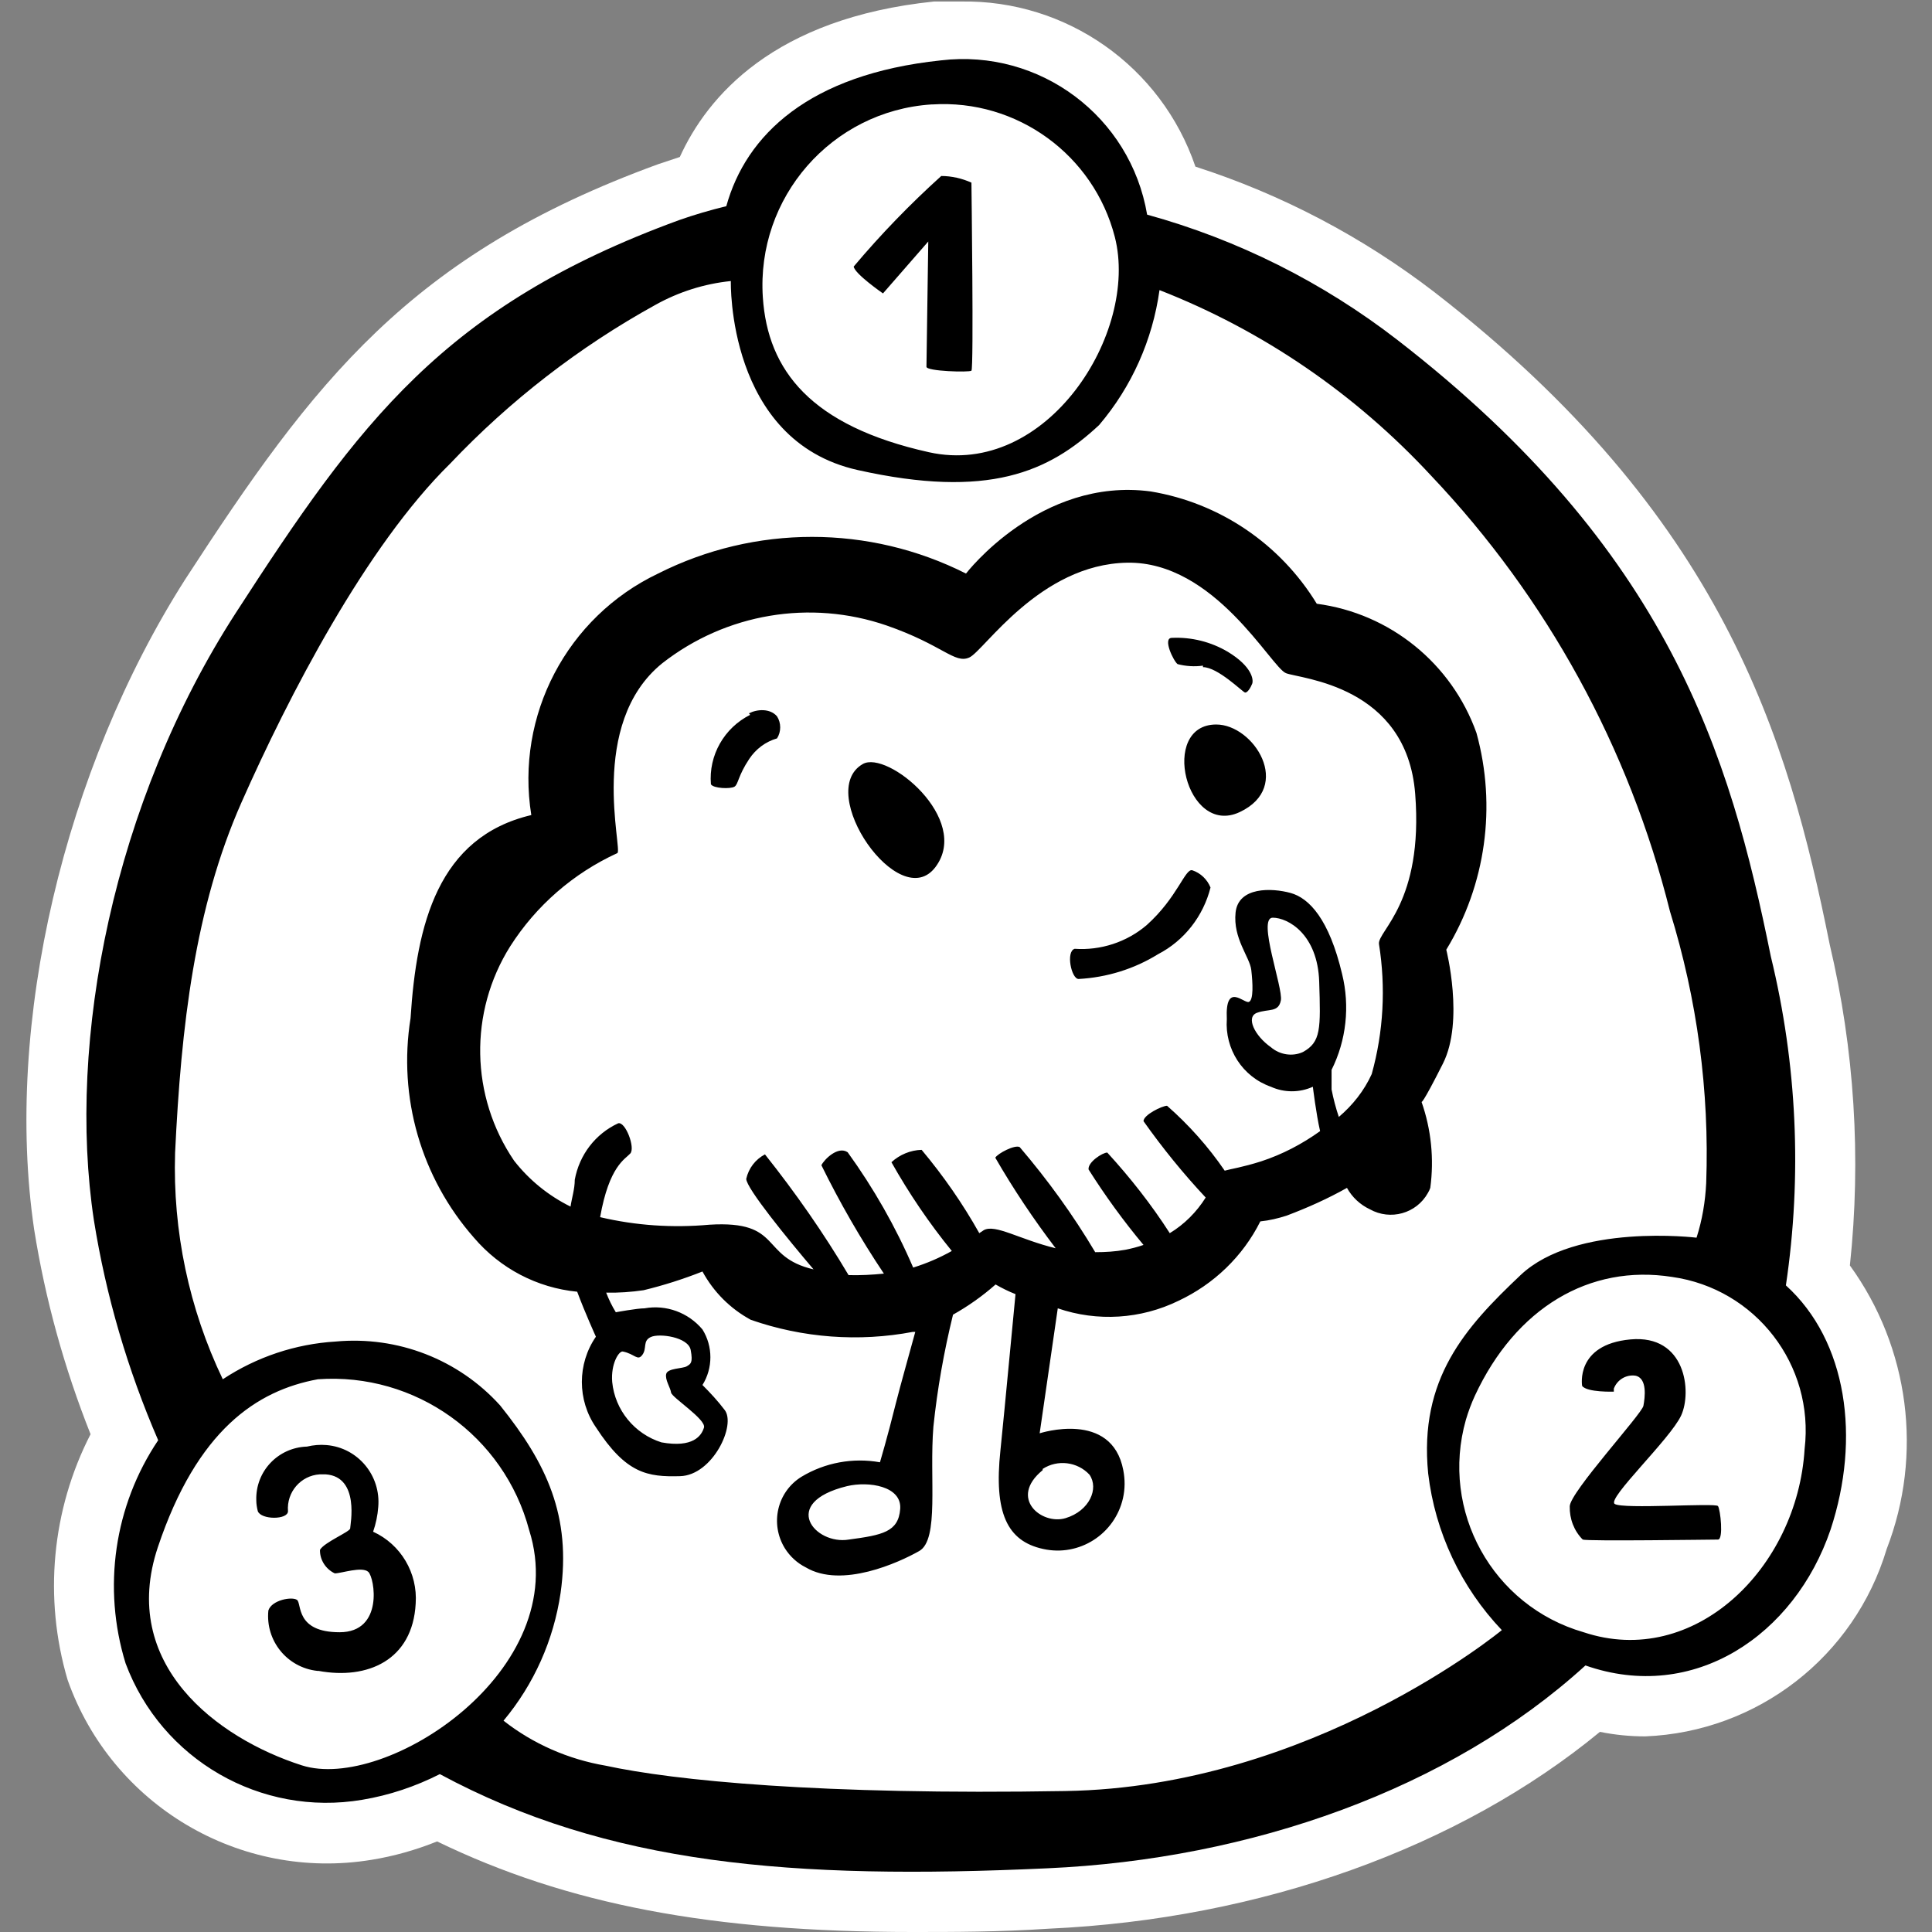
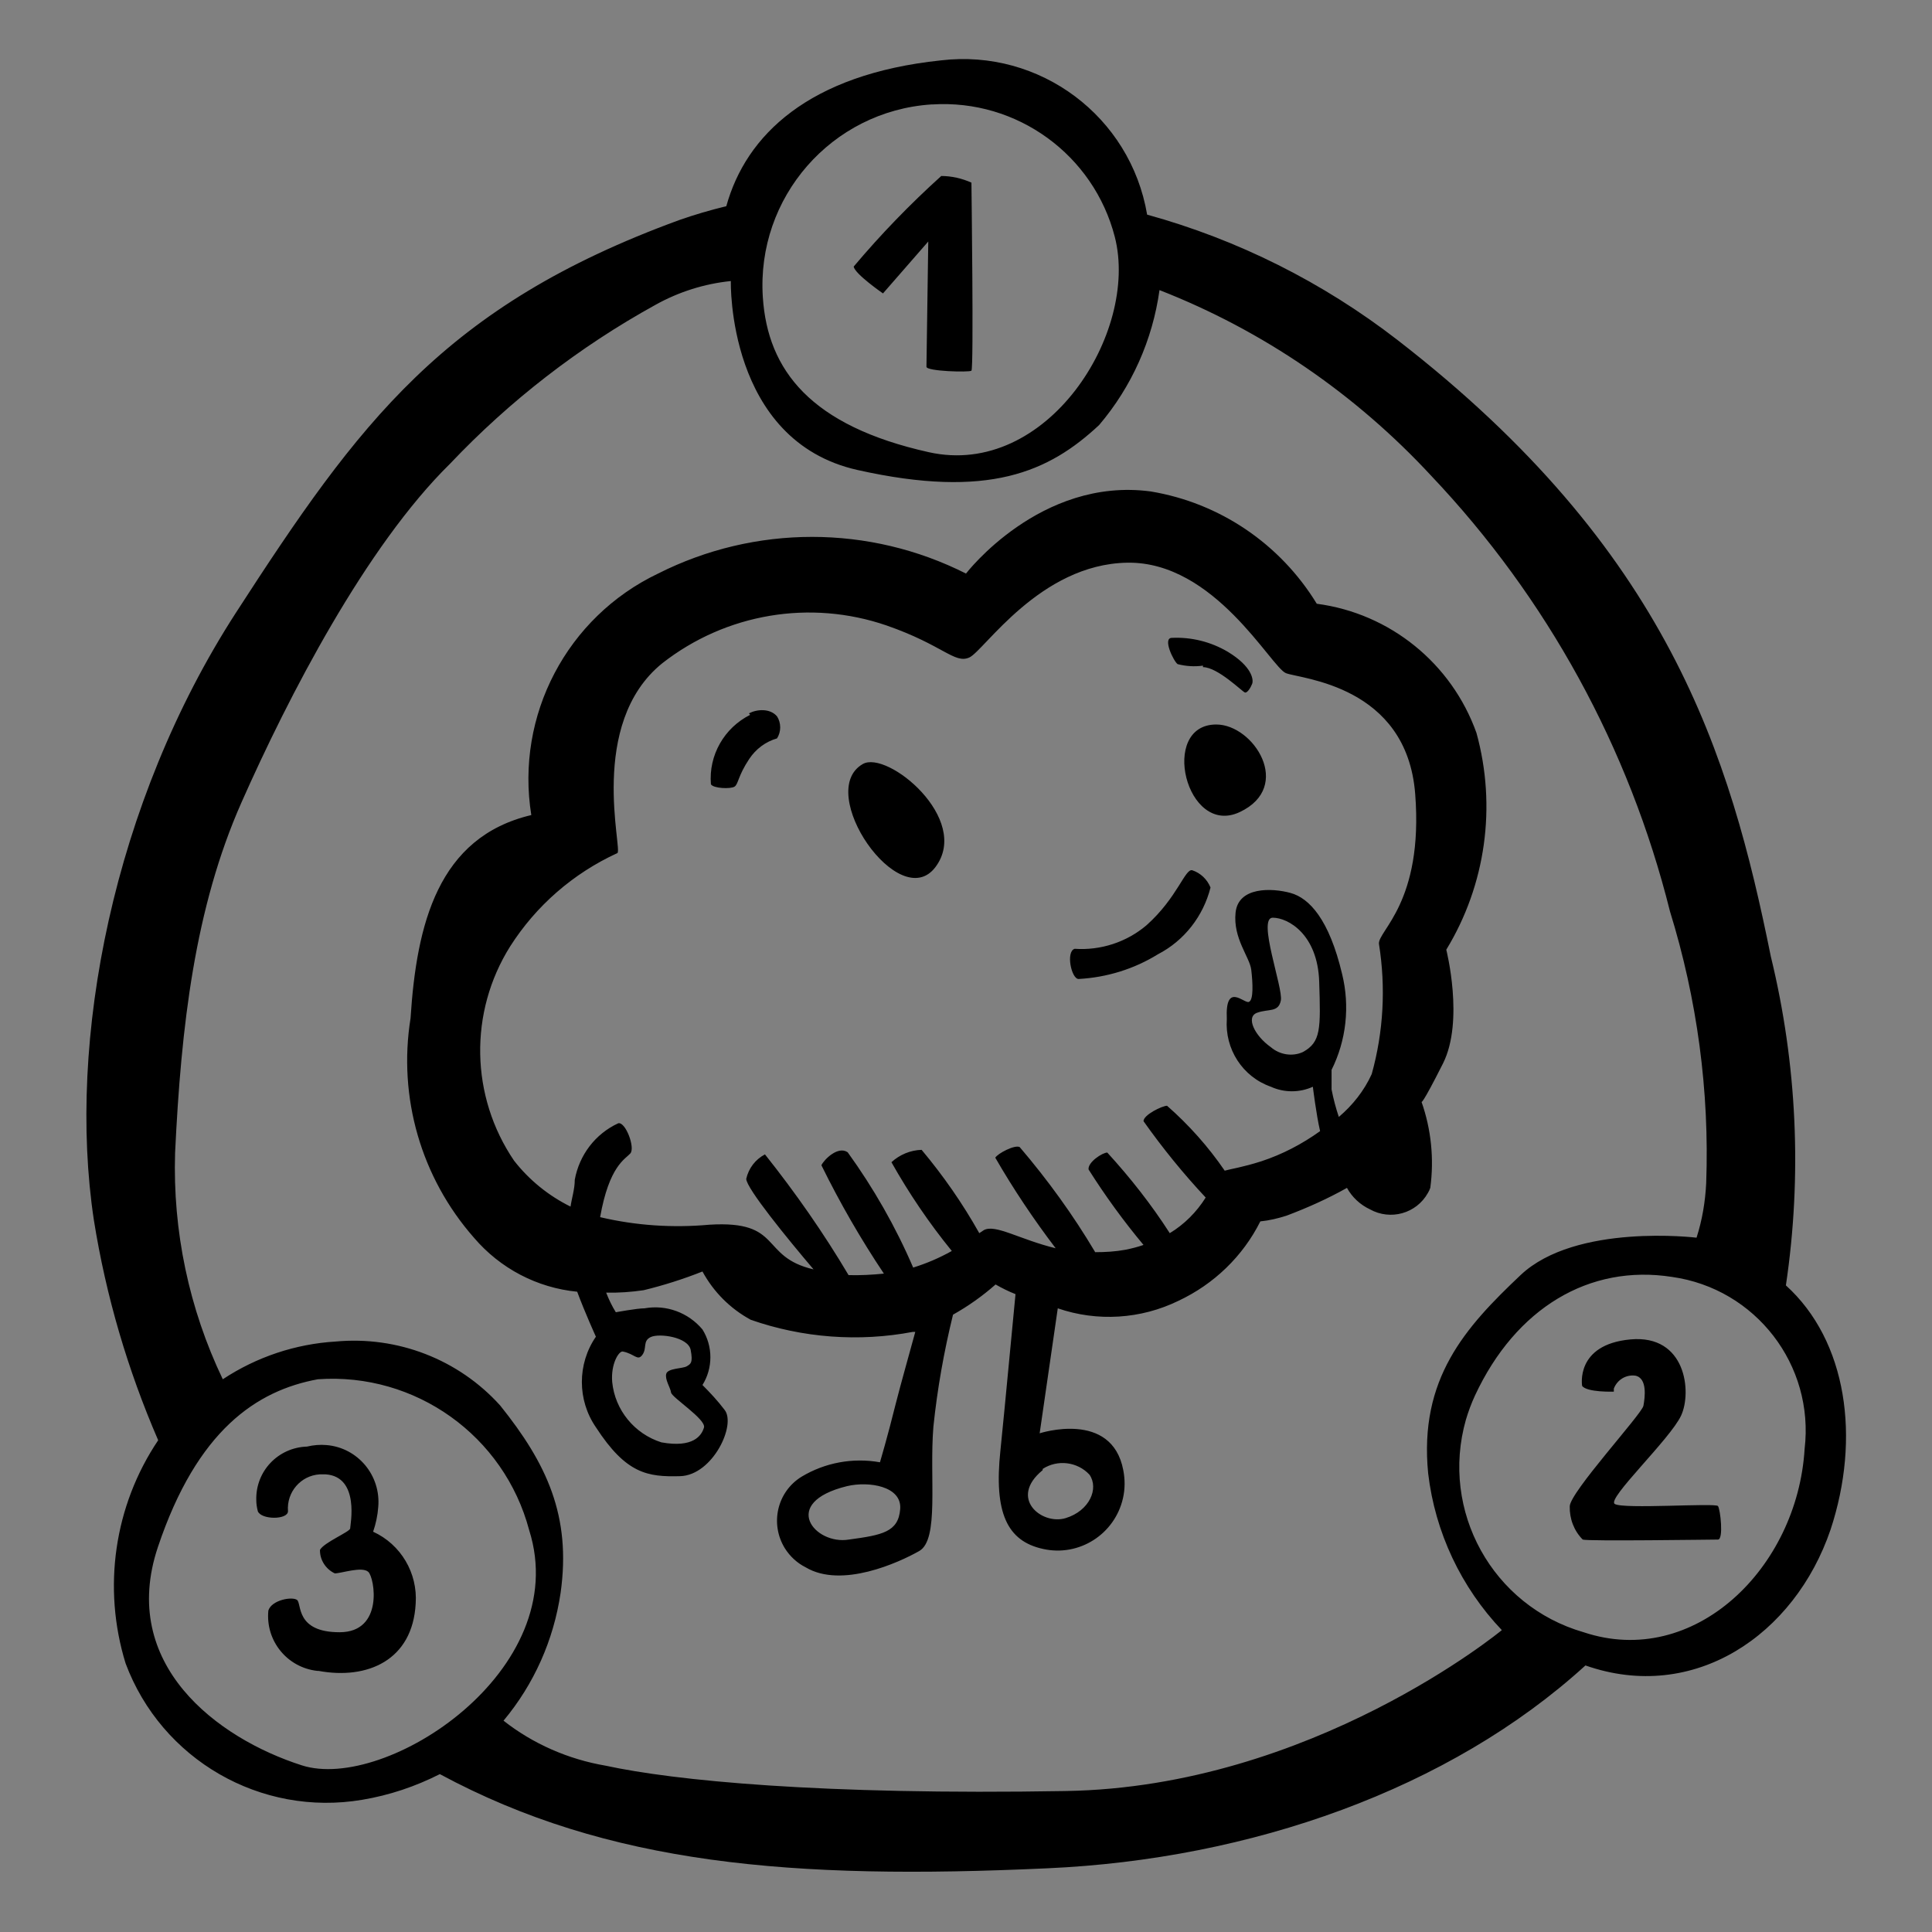
<svg xmlns="http://www.w3.org/2000/svg" version="1.1" id="Ebene_1" x="0px" y="0px" viewBox="0 0 64 64" style="enable-background:new 0 0 64 64;" xml:space="preserve">
  <rect x="0" y="0" width="64" height="64" fill="#808080" stroke="none" />
-   <path style="fill:#FFFFFF;" d="M30.24,64c-6.66,0-11.45-0.91-15.76-3c-0.7,0.28-1.43,0.49-2.18,0.61c-4.35,0.71-8.59-1.8-10.06-5.96  c-0.8-2.71-0.53-5.63,0.76-8.14c-0.87-2.19-1.5-4.46-1.87-6.79c-1-6.8,1-15.24,5-21.52c4.26-6.56,7.44-10.76,15.67-13.76l0.72-0.24  c0.91-2,3.11-4.6,8.42-5.15h0.89c3.5-0.06,6.64,2.15,7.77,5.47c2.86,0.92,5.54,2.33,7.92,4.16c9.56,7.41,11.71,14.73,13.09,21.6  c0.82,3.48,1.05,7.08,0.67,10.64c1.97,2.72,2.43,6.26,1.22,9.39c-1.07,3.57-4.28,6.06-8,6.21c-0.5,0-1.01-0.05-1.5-0.15  c-4.66,3.84-11.24,6.2-18.25,6.52C33.09,64,31.61,64,30.24,64z" />
  <path d="M47.09,36.5c0,0,0,0.14,0.71-1.27s0.11-3.77,0.11-3.77c1.31-2.15,1.67-4.75,1-7.18  c-0.82-2.3-2.86-3.96-5.29-4.28c-1.21-1.98-3.21-3.34-5.5-3.72C34.46,15.79,32,19,32,19c-3.21-1.62-6.99-1.62-10.2,0  c-3.02,1.44-4.73,4.7-4.2,8c-3.09,0.73-3.8,3.61-4,6.73c-0.42,2.62,0.35,5.28,2.1,7.27c0.87,1.02,2.09,1.66,3.42,1.79  c0.26,0.7,0.62,1.49,0.62,1.49c-0.62,0.9-0.62,2.1,0,3c1,1.54,1.71,1.65,2.79,1.62s1.87-1.71,1.47-2.2  c-0.22-0.29-0.47-0.56-0.73-0.82c0.35-0.56,0.35-1.28,0-1.84c-0.47-0.56-1.2-0.83-1.92-0.7c-0.25,0-0.95,0.13-0.95,0.13  c-0.13-0.21-0.23-0.42-0.32-0.65c0.41,0.01,0.83-0.02,1.24-0.08c0.66-0.16,1.32-0.37,1.95-0.62c0.37,0.68,0.92,1.23,1.6,1.6  c1.72,0.6,3.58,0.74,5.37,0.4h0.08c-0.19,0.7-0.48,1.72-0.65,2.39c-0.27,1.09-0.52,1.93-0.52,1.93c-0.9-0.16-1.82,0.01-2.6,0.48  c-0.81,0.5-1.05,1.56-0.55,2.37c0.17,0.27,0.41,0.49,0.69,0.63c1.19,0.71,3.09-0.16,3.76-0.54s0.33-2.41,0.47-4.12  c0.13-1.25,0.35-2.49,0.65-3.71c0.5-0.28,0.98-0.62,1.41-1c0.21,0.12,0.43,0.23,0.66,0.32c-0.1,1-0.33,3.52-0.5,5.18  c-0.22,2.06,0.22,3,1.41,3.26c1.2,0.27,2.38-0.49,2.65-1.68c0.07-0.31,0.07-0.62,0.01-0.93c-0.38-2-2.77-1.22-2.77-1.22l0.6-4.14  c1.31,0.45,2.75,0.36,4-0.25c1.17-0.55,2.13-1.47,2.71-2.63c0.3-0.03,0.59-0.1,0.87-0.19c0.69-0.26,1.36-0.56,2-0.92  c0.17,0.31,0.44,0.56,0.76,0.71c0.68,0.38,1.54,0.14,1.92-0.54c0.03-0.05,0.06-0.11,0.08-0.17C47.51,38.39,47.41,37.41,47.09,36.5  L47.09,36.5z M20.63,44.77c0.4,0.08,0.49,0.33,0.65,0.11s0-0.46,0.28-0.59s1.24,0,1.32,0.43s0,0.46-0.13,0.54s-0.63,0.06-0.68,0.25  s0.14,0.46,0.16,0.62s1.17,0.89,1.09,1.16s-0.36,0.68-1.41,0.49c-0.89-0.28-1.54-1.07-1.63-2C20.23,45.18,20.5,44.75,20.63,44.77z   M28.12,51c-1.12,0.19-2.31-1.22-0.06-1.77c0.72-0.17,1.82,0,1.76,0.76S29.23,50.85,28.12,51z M34.54,48.66  c0.49-0.32,1.15-0.24,1.55,0.19c0.32,0.46,0,1.2-0.79,1.44s-1.9-0.66-0.76-1.59V48.66z M45.68,31.27c0.23,1.44,0.15,2.91-0.24,4.31  c-0.25,0.55-0.63,1.03-1.09,1.42c-0.1-0.3-0.18-0.6-0.24-0.91c0-0.3,0-0.65,0-0.65c0.49-0.98,0.61-2.11,0.35-3.17  c-0.43-1.82-1.09-2.52-1.71-2.69s-1.73-0.21-1.82,0.65s0.47,1.47,0.52,1.9c0.05,0.43,0.08,1-0.08,1.06s-0.79-0.68-0.73,0.57  c-0.07,0.99,0.52,1.91,1.46,2.24c0.44,0.2,0.95,0.2,1.39,0c0,0,0.11,0.91,0.24,1.47c-0.6,0.43-1.25,0.77-1.95,1  c-0.63,0.2-1,0.25-1.21,0.31c-0.54-0.79-1.19-1.52-1.91-2.15c-0.16,0-0.78,0.3-0.78,0.51c0.63,0.89,1.32,1.74,2.06,2.53  c-0.3,0.48-0.71,0.89-1.19,1.18c-0.61-0.95-1.31-1.84-2.07-2.67c-0.16,0-0.65,0.32-0.62,0.56c0.55,0.87,1.16,1.71,1.82,2.5  c-0.2,0.07-0.4,0.12-0.6,0.16c-0.33,0.06-0.66,0.08-1,0.08c-0.73-1.23-1.57-2.39-2.5-3.48c-0.16-0.09-0.73,0.21-0.81,0.35  c0.6,1.04,1.27,2.04,2,3c-1.19-0.29-2-0.81-2.38-0.6l-0.15,0.1c-0.55-0.98-1.19-1.9-1.91-2.76c-0.37,0.01-0.73,0.16-1,0.41  c0.58,1.03,1.25,2.02,2,2.94c-0.41,0.23-0.83,0.41-1.28,0.55c-0.58-1.35-1.31-2.63-2.17-3.82c-0.32-0.22-0.78,0.24-0.87,0.43  c0.61,1.24,1.3,2.44,2.07,3.59c-0.39,0.04-0.78,0.06-1.17,0.05c-0.83-1.4-1.76-2.73-2.77-4c-0.32,0.17-0.54,0.46-0.62,0.81  c0,0.31,1.38,2,2.23,3c-1.8-0.42-1-1.63-3.45-1.48c-1.21,0.11-2.43,0.03-3.62-0.25c0.3-1.7,0.83-1.92,1-2.11s-0.16-1.06-0.4-1  c-0.76,0.35-1.29,1.05-1.44,1.87c0,0.31-0.1,0.61-0.14,0.89c-0.73-0.36-1.37-0.88-1.87-1.52c-1.45-2.13-1.5-4.92-0.13-7.1  c0.86-1.35,2.09-2.42,3.55-3.09c0.19-0.08-1-4.28,1.49-6.29c2.11-1.65,4.9-2.12,7.43-1.25c1.87,0.65,2.25,1.28,2.74,1.06  c0.49-0.22,2.33-3.09,5.23-3.14s4.77,3.47,5.26,3.66s4,0.4,4.28,4S45.63,30.84,45.68,31.27L45.68,31.27z M42.16,30.4  c0.51,0,1.49,0.55,1.54,2.12c0.05,1.57,0.06,2-0.54,2.33c-0.35,0.16-0.77,0.09-1.06-0.16c-0.54-0.38-0.84-1-0.46-1.14  s0.71,0,0.79-0.41S41.64,30.4,42.16,30.4z M59.16,42.58c0.54-3.63,0.37-7.33-0.5-10.9C57.31,25,55.28,18.22,46.29,11.26  C43.82,9.35,41.01,7.94,38,7.11c-0.55-3.25-3.55-5.5-6.83-5.11c-4.38,0.46-6.46,2.48-7.11,4.83c-0.53,0.13-1.05,0.28-1.56,0.46  c-7.8,2.85-10.61,6.71-14.68,13S2.21,34.48,3.11,40.42c0.4,2.51,1.12,4.96,2.13,7.29c-1.46,2.17-1.85,4.89-1.08,7.39  c1.19,3.19,4.48,5.09,7.84,4.52c0.9-0.15,1.76-0.44,2.57-0.85c5.57,3,11.66,3.51,20.12,3.12c6.75-0.3,13.33-2.62,17.83-6.72  c3.59,1.26,6.93-1,8.12-4.5C61.64,47.64,61.19,44.42,59.16,42.58z M30.88,3.46c2.81-0.18,5.35,1.67,6.05,4.39  c0.81,3.17-2.25,8-6.16,7.13s-5.34-2.71-5.5-5.13c-0.22-3.31,2.28-6.17,5.58-6.39C30.86,3.46,30.87,3.46,30.88,3.46z M10,58.48  c-2.81-0.9-6.07-3.35-4.77-7.23s3.28-5.19,5.3-5.56c3.23-0.23,6.17,1.87,7,5C19,55.33,12.78,59.37,10,58.48z M35.32,59.33  c-8.16,0.14-13-0.35-15.26-0.84c-1.23-0.21-2.4-0.72-3.38-1.49c1.01-1.21,1.66-2.67,1.89-4.23c0.36-2.55-0.46-4.29-2-6.21  c-1.38-1.53-3.4-2.31-5.45-2.12c-1.33,0.08-2.62,0.51-3.74,1.25c-1.12-2.34-1.66-4.91-1.58-7.5C6,34,6.45,30.08,8,26.58  s4.12-8.48,6.91-11.22c1.98-2.09,4.28-3.87,6.8-5.26c0.77-0.43,1.62-0.7,2.5-0.79c0,0-0.14,5.29,4.2,6.26s6.34,0.06,8-1.49  c1.08-1.27,1.77-2.82,2-4.47c3.43,1.34,6.5,3.45,9,6.15c3.84,4.05,6.56,9.02,7.91,14.43c0.9,2.91,1.31,5.95,1.2,9  c-0.03,0.61-0.13,1.22-0.32,1.81c0,0-4-0.49-5.83,1.24s-3.37,3.43-3.06,6.57c0.23,1.95,1.09,3.77,2.44,5.19c0,0-6.29,5.2-14.45,5.33  H35.32z M59.78,48c-0.24,3.95-3.66,7.29-7.32,6.07c-3.02-0.87-4.76-4.02-3.9-7.04c0.08-0.27,0.18-0.54,0.3-0.8  c1.35-2.9,3.79-4.36,6.53-3.93C58.16,42.69,60.11,45.22,59.78,48z M29.25,9.72L30.75,8c0,0-0.06,4-0.06,4.15s1.41,0.19,1.49,0.13  s0-6.15,0-6.23c-0.31-0.14-0.66-0.22-1-0.22c-1.03,0.93-2,1.93-2.9,3C28.31,9.07,29.25,9.72,29.25,9.72z M53.49,49.82  c-0.27-0.17,1.84-2.15,2.2-2.93s0.16-2.69-1.68-2.52s-1.6,1.54-1.6,1.54c0.16,0.22,1.05,0.19,1.05,0.19V46  c0.11-0.29,0.4-0.47,0.71-0.43c0.41,0.08,0.32,0.73,0.27,1S52,49.44,52,49.9c-0.01,0.41,0.14,0.81,0.43,1.1c0.14,0.06,4.29,0,4.48,0  s0.08-1,0-1.11S53.76,50,53.49,49.82z M12.36,50.74c0.09-0.26,0.15-0.54,0.17-0.82c0.09-1.04-0.67-1.96-1.71-2.05  c-0.22-0.02-0.44,0-0.65,0.05c-0.96,0.03-1.71,0.82-1.68,1.78c0,0.12,0.02,0.24,0.05,0.36c0.11,0.29,1,0.29,1,0  c-0.05-0.63,0.42-1.18,1.05-1.22c0.07,0,0.13,0,0.2,0c1.14,0.08,0.81,1.68,0.81,1.79s-0.86,0.46-1,0.71  c-0.01,0.33,0.19,0.64,0.49,0.78c0.22,0,0.9-0.24,1.11-0.05s0.52,2-0.95,2S10,53.12,9.84,53S9,53,8.89,53.35  c-0.1,1,0.62,1.89,1.62,2c0.01,0,0.02,0,0.04,0c1.62,0.3,3.12-0.35,3.22-2.23C13.84,52.11,13.28,51.16,12.36,50.74z M39.5,28.83  c-0.24-0.08-0.49,0.9-1.52,1.82c-0.66,0.56-1.52,0.84-2.38,0.78c-0.3,0.09-0.11,1,0.13,1c0.93-0.05,1.84-0.33,2.63-0.82  c0.87-0.45,1.5-1.26,1.74-2.21C39.99,29.13,39.77,28.92,39.5,28.83z M28.58,25.31c-1.6,0.92,1.22,5,2.41,3.41  S29.39,24.84,28.58,25.31z M40.29,24c-1.9,0-1,3.74,0.78,2.9S41.53,24,40.29,24z M39.85,22.1c0.49,0,1.31,0.82,1.39,0.84  s0.19-0.16,0.24-0.29s0-0.57-0.81-1.06c-0.56-0.33-1.2-0.49-1.85-0.46c-0.32,0,0.06,0.78,0.19,0.87c0.27,0.07,0.56,0.09,0.84,0.05  V22.1z M24.85,23.68c-0.86,0.43-1.38,1.34-1.3,2.3c0.08,0.14,0.65,0.16,0.78,0.08s0.11-0.35,0.49-0.92  c0.22-0.33,0.54-0.57,0.92-0.68c0.14-0.22,0.14-0.51,0-0.73c-0.23-0.27-0.66-0.24-0.93-0.1L24.85,23.68z" />
</svg>